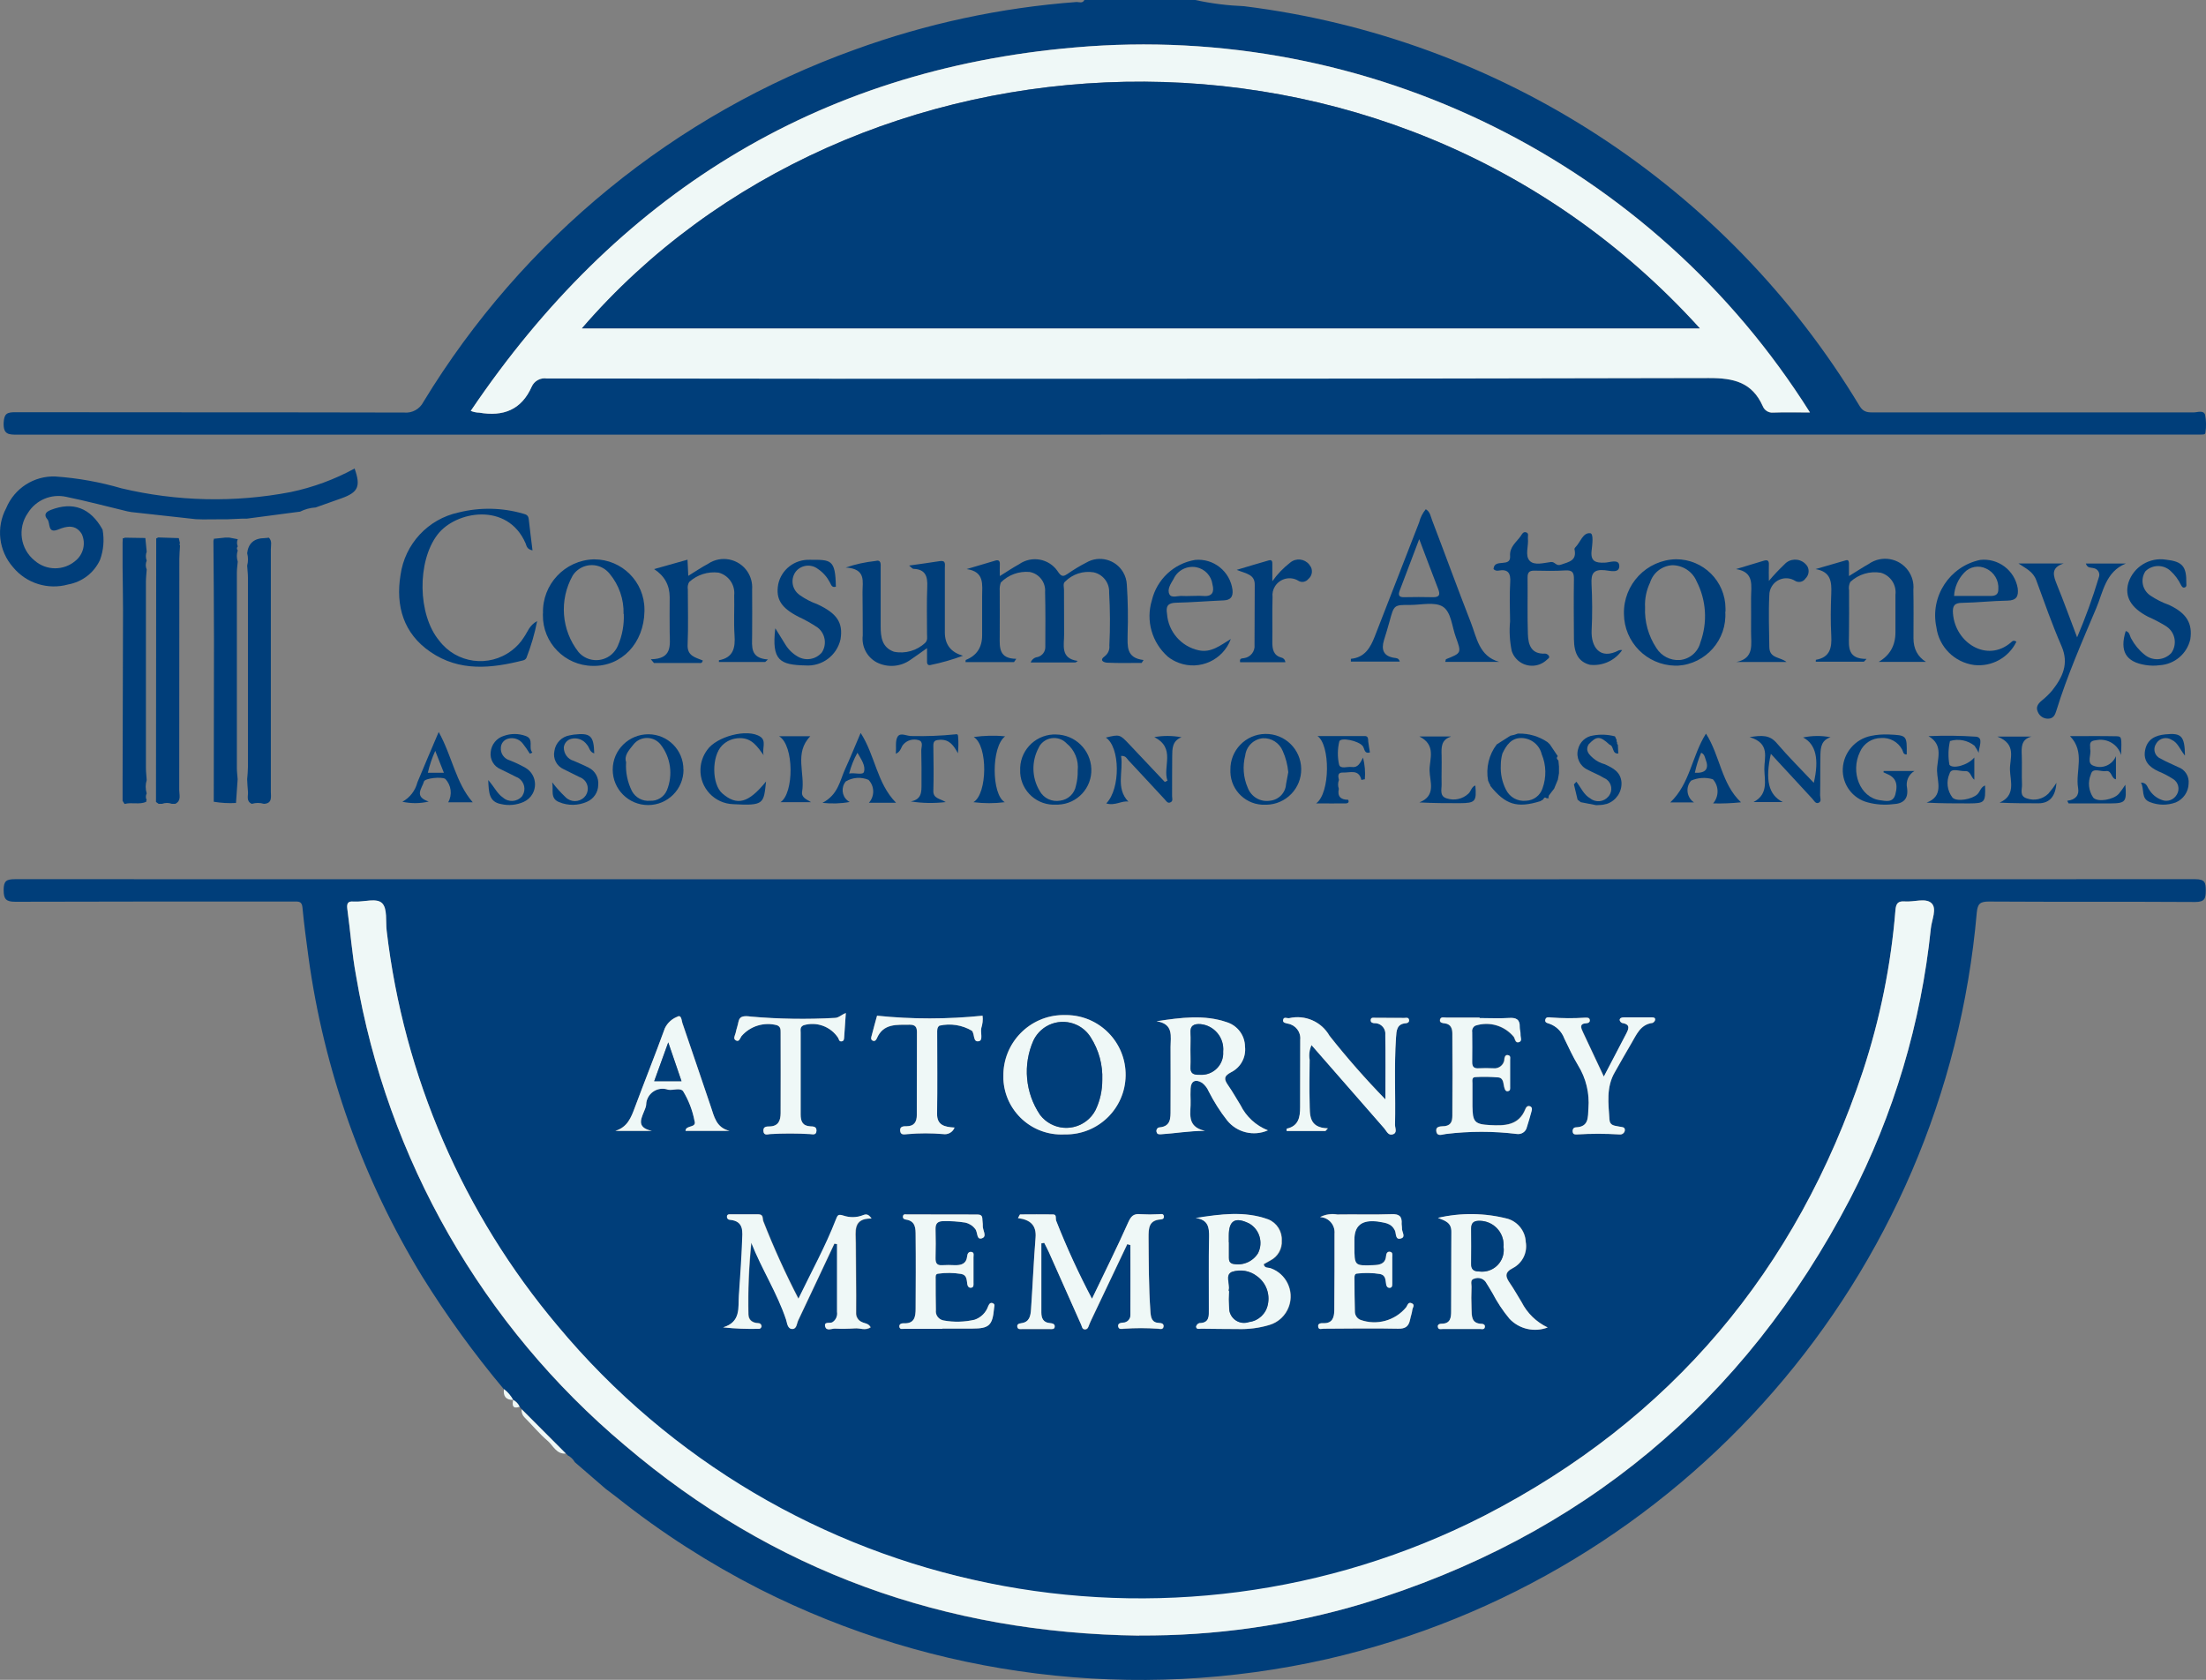
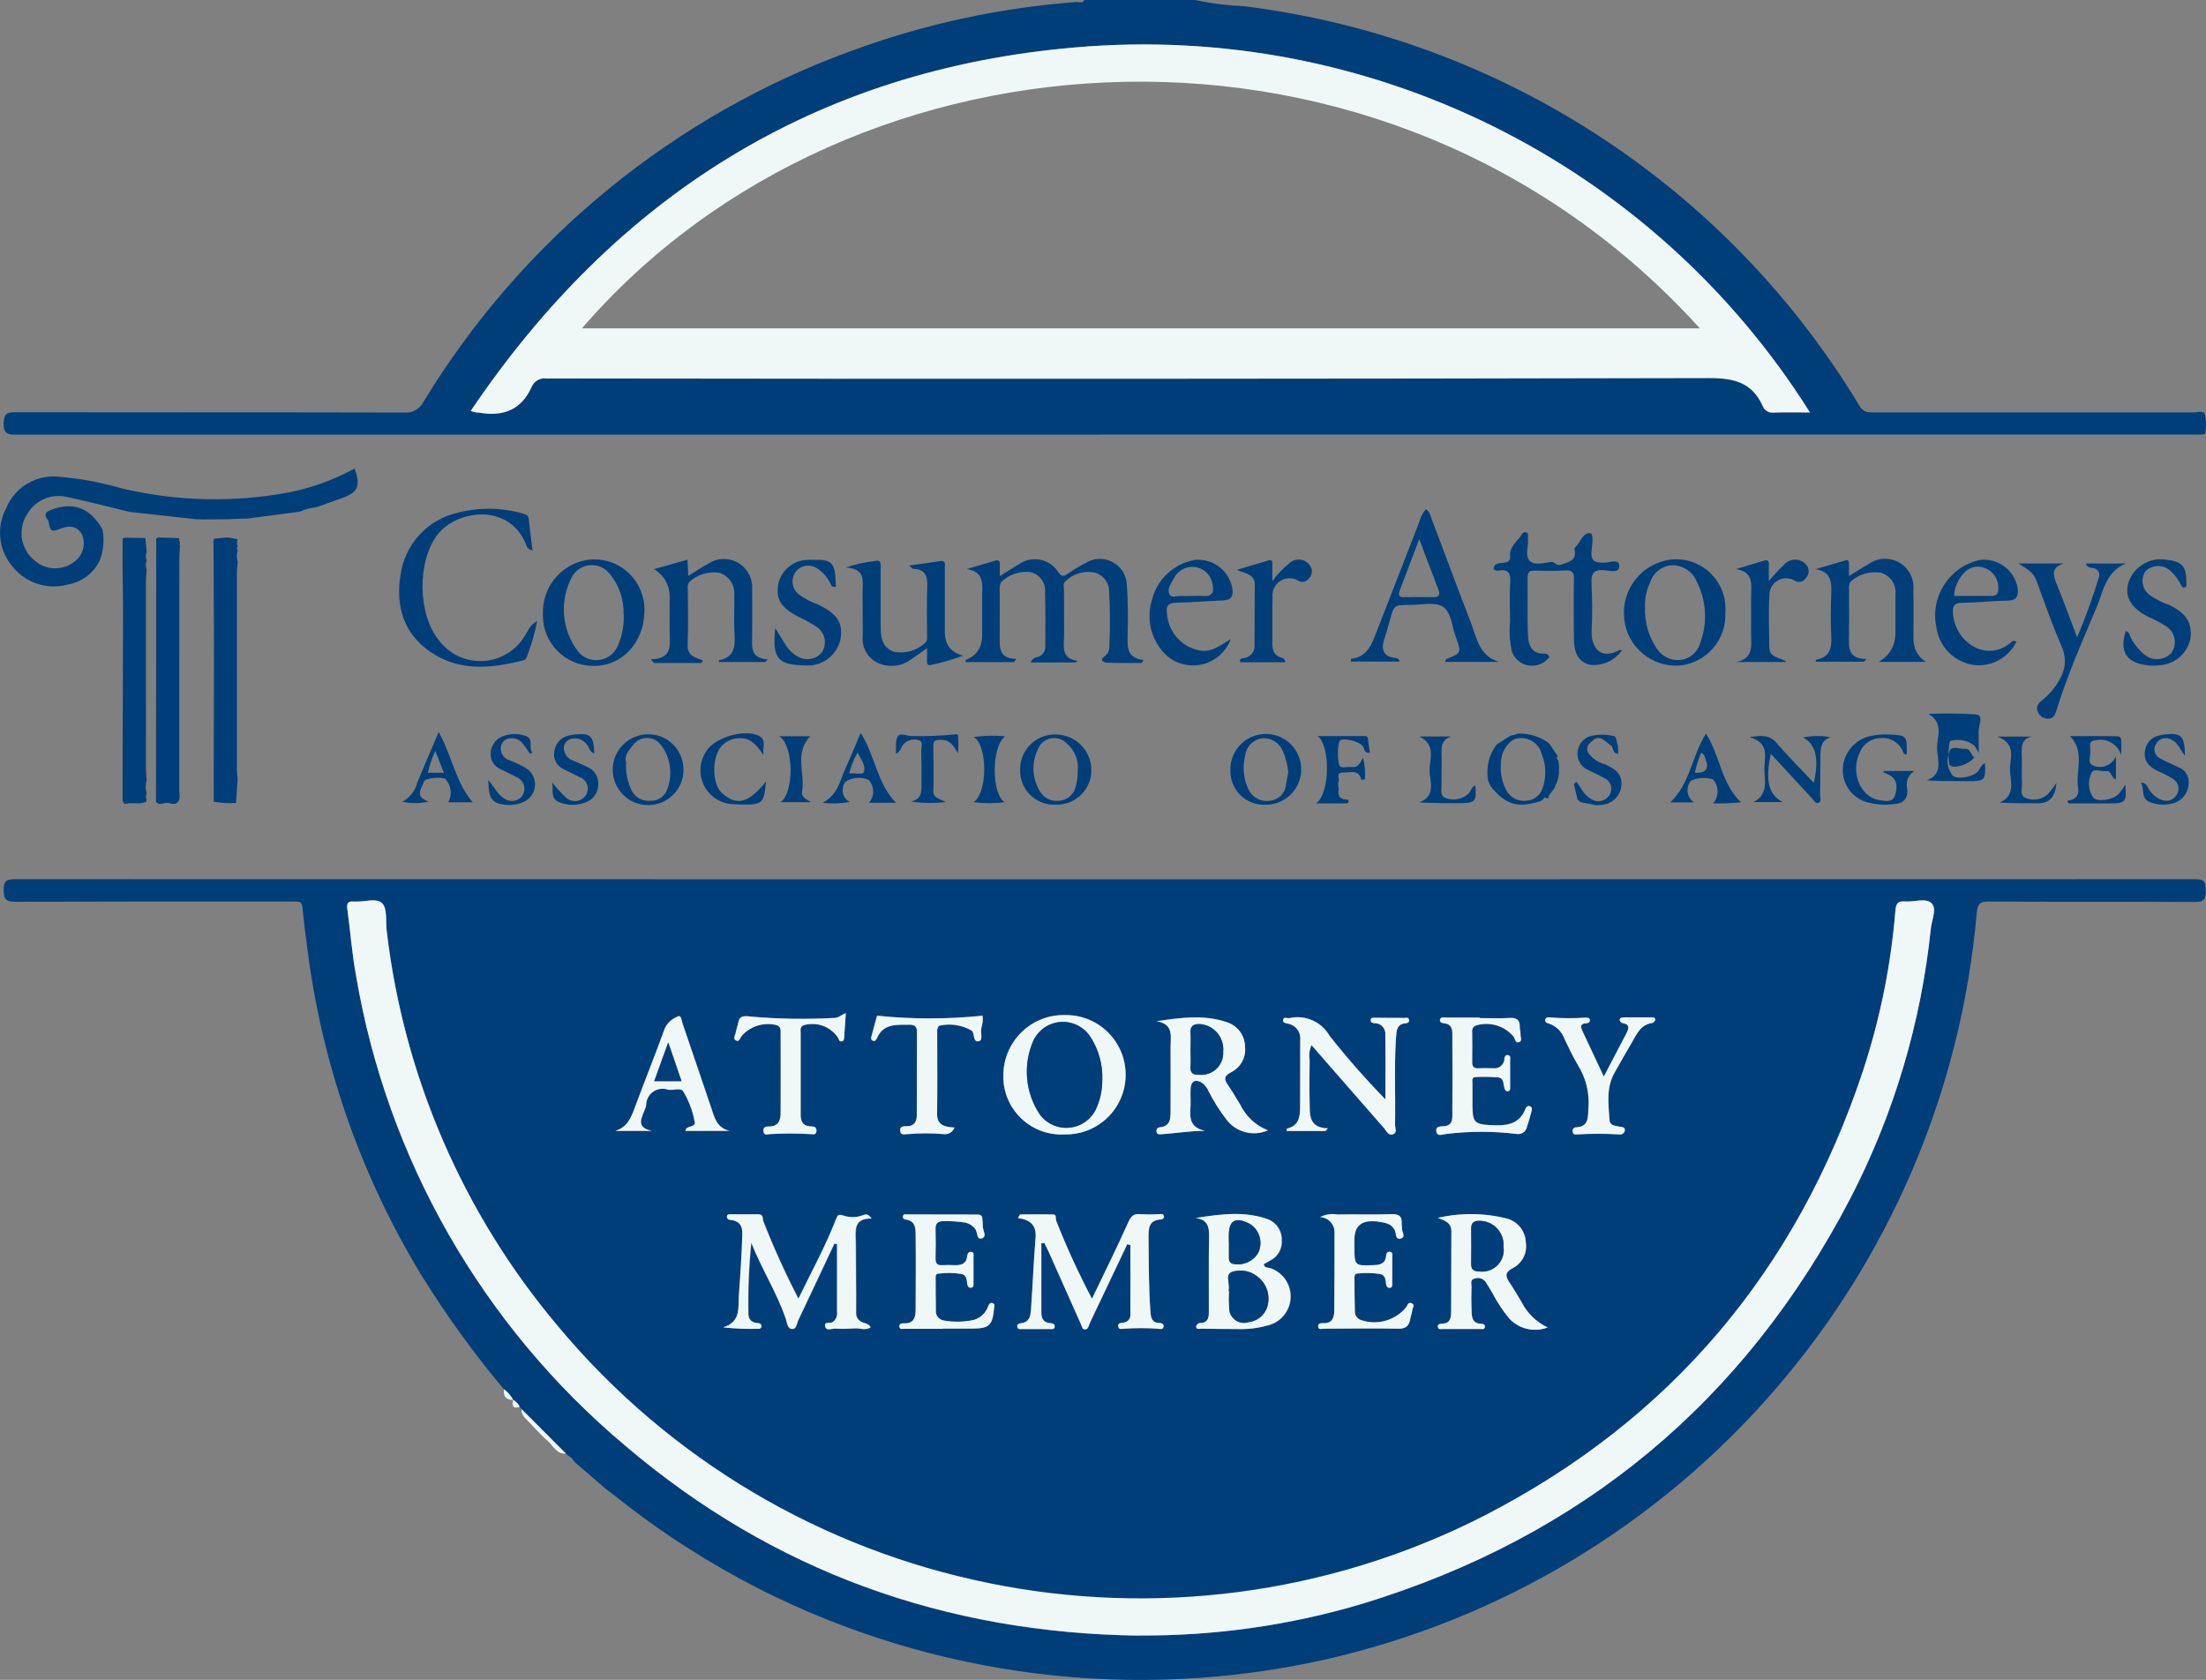
<svg xmlns="http://www.w3.org/2000/svg" id="Layer_1" data-name="Layer 1" width="199.39" height="151.84" viewBox="0 0 199.39 151.84">
  <rect x="0" y="0" width="199.39" height="151.84" fill="#808080" stroke="none" />
  <defs>
    <clipPath id="clippath">
      <rect y="0" width="199.39" height="151.84" fill="none" />
    </clipPath>
  </defs>
  <g clip-path="url(#clippath)">
    <g id="Group_443" data-name="Group 443">
      <path id="Path_3660" data-name="Path 3660" d="M108.04,0c1.45.32,2.92.5,4.4.56,23.11,2.87,43.62,16.19,55.64,36.14.36.6.8.58,1.33.58,9.61,0,19.23,0,28.84,0,.36,0,.92-.24,1.06.22.1.52.11,1.06.03,1.59-.01.22-.24.18-.4.19-.23.01-.47,0-.7,0-65.56,0-131.12,0-196.68.01-.79,0-1.27-.02-1.23-1.07.04-.84.31-.96,1.05-.96,11.72.02,23.43,0,35.15.03.72.07,1.41-.31,1.74-.96,8.97-14.76,22.73-26,38.98-31.84,6.45-2.35,13.2-3.8,20.06-4.31C97.55.18,97.85.33,98.01,0h10.02ZM163.6,37.28C149.39,14.69,123.74,1.96,97.15,4.29c-23.45,2.01-41.49,13.45-54.6,32.85.24.1.5.15.77.16,2.15.37,3.8-.25,4.74-2.35.24-.52.8-.82,1.37-.74,35.01.02,70.02,0,105.02-.04,2.27,0,3.91.4,4.88,2.55.15.39.54.63.95.58,1.06-.05,2.13-.01,3.32-.01" fill="#003e7a" />
      <path id="Path_3661" data-name="Path 3661" d="M51.3,131.52l-.15-.13-4-4.01-.17-.21c-.12-.27-.33-.49-.6-.63h0c-.21-.37-.49-.71-.84-.97-2.7-3.22-5.16-6.62-7.38-10.19-5.38-8.81-8.88-18.64-10.28-28.88-.2-1.48-.4-2.96-.54-4.45-.04-.46-.22-.57-.61-.56-.23,0-.47,0-.7,0-8.21,0-16.42-.01-24.64.02-.84,0-1.06-.23-1.06-1.06s.25-.98,1.02-.98c65.69.02,131.39.01,197.08,0,.87,0,.94.32.94,1.03,0,.72-.1,1.03-.96,1.03-6.21-.04-12.42,0-18.63-.04-.8,0-1.03.18-1.11,1.01-2.87,32.84-26.58,60.08-58.7,67.46-17.33,3.93-35.48,1.69-51.33-6.33-4.55-2.32-8.85-5.08-12.85-8.26-.34-.27-.69-.52-1.03-.78l-2.8-2.42h0c-.16-.27-.39-.5-.68-.64M102.96,147.83c6.85.05,13.66-.92,20.22-2.88,19.79-6.03,34.47-18.22,44.04-36.58,3.95-7.62,6.42-15.91,7.3-24.45.08-.78.59-1.8.05-2.29s-1.59-.08-2.41-.15c-.61-.05-.79.2-.84.79-.4,4.95-1.38,9.83-2.94,14.55-5.99,18-17.35,31.5-34.21,40.18-14.4,7.52-31.04,9.54-46.82,5.66-14.51-3.28-27.51-11.3-36.94-22.8-8.54-10.13-13.92-22.56-15.46-35.72-.11-.85.07-1.98-.4-2.48-.5-.52-1.64-.11-2.5-.16-.03,0-.07,0-.1,0-.5-.05-.62.17-.56.65.27,2.01.42,4.05.79,6.04,2.81,16.6,11.43,31.67,24.33,42.49,13.36,11.38,28.93,16.95,46.45,17.17M101.89,112.47l.31.09c0,2.09,0,4.18,0,6.27.03.38-.25.71-.63.74-.01,0-.02,0-.03,0-.23.02-.52.05-.44.38.06.26.33.18.5.17,1.03-.08,2.06-.08,3.09,0,.17.01.44.1.49-.17s-.17-.34-.38-.35c-.68-.02-.77-.48-.81-1.02-.16-2.23-.15-4.46-.17-6.7,0-.83,0-1.57,1.1-1.64.17-.01.33-.11.28-.32s-.27-.14-.42-.15c-.57.03-1.13.03-1.7,0-.65-.07-.87.19-1.12.77-1,2.24-2.09,4.44-3.26,6.87-1.21-2.29-2.3-4.65-3.24-7.06-.07-.2.07-.55-.27-.56-1-.03-2,0-3,0l-.18.33c1.14.14,1.68.67,1.59,1.77-.18,2.16-.26,4.32-.41,6.48-.04.56-.12,1.16-.89,1.25-.2.02-.42.09-.34.37.06.21.26.16.42.16.83,0,1.66,0,2.5,0,.19,0,.45.05.46-.23.01-.25-.21-.3-.43-.31-.6-.05-.78-.44-.78-.96,0-2.08,0-4.17,0-6.25l.26-.04c.14.28.3.56.42.84.97,2.19,1.95,4.37,2.92,6.56.07.17.07.43.35.42.25,0,.3-.22.37-.41.06-.15.13-.31.2-.46,1.08-2.27,2.16-4.54,3.24-6.82M75.42,112.42l.27.04v6.13c.06.37-.11.74-.43.94-.23.12-.75-.1-.64.38.1.43.56.18.87.19.6.03,1.2.02,1.8-.02.46-.04.96.24,1.43-.1-.19-.37-.53-.34-.78-.47-.34-.14-.55-.49-.53-.86.02-2.1-.02-4.2-.03-6.3,0-1.03-.29-2.23,1.42-2.2-.26-.4-.49-.42-.77-.3-.56.22-1.18.23-1.75.04-.5-.15-.54-.06-.71.39-.92,2.37-2.14,4.6-3.37,7.12-1.19-2.28-2.25-4.62-3.18-7.01-.08-.26.03-.63-.45-.62-.83.02-1.67,0-2.5,0-.12,0-.29-.03-.32.15-.04.14.03.29.17.33.03,0,.05.01.08.01,1.31.12,1.13,1.11,1.1,1.95-.06,1.63-.18,3.26-.29,4.89-.08,1.11.19,2.4-1.43,2.88,1.09.12,2.19.16,3.29.13.06,0,.17-.12.18-.2.02-.16-.09-.3-.25-.32-.02,0-.04,0-.05,0-.5-.02-.86-.27-.88-.77-.05-2.17.04-4.34.26-6.5.94,2.39,2.34,4.55,3.15,6.97.1.3.12.84.57.83.38,0,.38-.5.52-.78,1.1-2.31,2.18-4.62,3.27-6.94M129.99,110.08c.64.26,1.21.41,1.2,1.26-.03,2.4,0,4.8-.02,7.2,0,.55-.07,1.09-.84,1.1-.17,0-.44.05-.35.35.06.2.27.14.43.14h3.39c.15,0,.36.07.42-.15s-.12-.31-.28-.32c-.95-.02-.9-.72-.92-1.35-.02-.66-.02-1.33,0-2,.01-.26-.16-.65.28-.74.36-.13.76-.02.99.29.22.33.42.68.62,1.02.43.83.94,1.61,1.54,2.32.88.94,2.25,1.25,3.45.79-1.02-.49-1.85-1.29-2.36-2.3-.35-.56-.68-1.15-1.05-1.7-.39-.57-.51-.96.27-1.37.86-.45,1.33-1.4,1.16-2.36-.04-.97-.69-1.8-1.61-2.09-2.07-.54-4.23-.56-6.32-.09M104.55,92.31c1.57.25,1.25,1.38,1.26,2.33.02,1.9.01,3.8,0,5.71,0,.71.03,1.45-.97,1.55-.18,0-.31.15-.31.32,0,.04,0,.07.02.1.05.23.23.21.39.2,1.29-.08,2.57-.32,3.98-.31-1.75-.39-1.25-1.68-1.3-2.72-.02-.37-.01-.73,0-1.1.03-.68.45-.89,1.04-.52.26.21.47.48.6.79.47.92,1.02,1.8,1.66,2.61.89,1.1,2.4,1.47,3.69.9-1.08-.42-1.97-1.24-2.48-2.28-.37-.59-.71-1.21-1.11-1.78-.36-.52-.45-.83.26-1.19.87-.43,1.37-1.36,1.25-2.32-.02-1.01-.67-1.89-1.63-2.2-2.06-.71-4.16-.42-6.37-.09M108.09,110.1c1.14.16,1.24.85,1.22,1.75-.05,2.16,0,4.33-.02,6.49,0,.59.07,1.26-.86,1.26-.15.05-.26.18-.3.33.03.27.29.18.47.18,1.1.01,2.19.03,3.29.03.97.03,1.93-.09,2.86-.37,1.43-.43,2.24-1.93,1.81-3.36-.25-.82-.87-1.47-1.67-1.76-.22-.09-.57.02-.64-.37.2-.11.4-.22.6-.34.67-.34,1.08-1.05,1.03-1.8.04-.83-.44-1.6-1.21-1.91-2.15-.78-4.35-.46-6.57-.12M96.19,102.54c2.98.09,5.46-2.25,5.55-5.23.09-2.98-2.25-5.46-5.23-5.55-.03,0-.06,0-.09,0-3.01-.16-5.57,2.15-5.73,5.16,0,.12,0,.24,0,.36-.01,2.9,2.32,5.25,5.22,5.27.09,0,.18,0,.28,0M125.22,99.36c-1.78-1.83-3.46-3.74-5.04-5.74-.73-1.27-2.21-1.92-3.64-1.59-.2.04-.52-.18-.56.19-.03.24.25.26.44.31.69.12,1.18.75,1.11,1.45,0,2.04-.02,4.07-.01,6.1,0,.91-.14,1.71-1.21,1.94-.02,0,0,.12-.01.21h3.51l.22-.24c-1.76-.04-1.62-1.24-1.65-2.29-.04-1.3-.01-2.6,0-3.9-.08-.45-.03-.92.17-1.33,2.23,2.56,4.4,5.04,6.57,7.52.21.24.35.66.75.55.46-.13.21-.56.22-.86.06-2.63-.09-5.27.09-7.9.04-.61.06-1.24.91-1.29.16,0,.33-.13.26-.34s-.26-.14-.42-.14c-.87,0-1.73-.01-2.6-.02-.19,0-.44-.07-.44.23,0,.21.19.26.36.26.53,0,.96.42.97.94,0,.04,0,.08,0,.12.04,1.85.01,3.7.01,5.81M133.71,92.02v-.04h-3c-.22,0-.52-.11-.58.21-.04.26.24.29.43.31.57.07.69.49.69.94.01,2.47.02,4.94,0,7.4,0,.42-.06.86-.67.95-.3.04-.89-.06-.77.52.1.46.58.21.86.19,2.13-.26,4.28-.27,6.41,0,.41.06.81-.2.9-.61.15-.47.29-.95.42-1.43.05-.19.09-.42-.19-.48-.19-.04-.29.09-.36.26-.59,1.5-1.89,1.51-3.18,1.45-1.41-.07-1.59-.29-1.61-1.69,0-.7,0-1.4,0-2.1,0-.22-.08-.54.26-.55.7-.04,1.4-.03,2.09.03.51.06.43.6.55.96.05.16.12.33.33.28s.18-.25.18-.41c0-.8,0-1.6,0-2.4,0-.15.07-.35-.14-.43-.29-.1-.35.16-.38.33-.02.49-.43.87-.92.86-.03,0-.07,0-.1,0-.43-.02-.87-.02-1.3,0-.42.02-.6-.14-.59-.57.02-.9,0-1.8,0-2.7-.04-.24.07-.47.28-.58,1.27-.42,2.66,0,3.5,1.03.1.21.13.53.41.47.37-.08.18-.44.18-.68s-.08-.46-.07-.69c.02-.69-.3-.88-.96-.83-.9.06-1.8.01-2.7.01M119.33,110.01c.76.04,1.34.69,1.3,1.45,0,.02,0,.04,0,.06,0,2.3,0,4.6-.02,6.9,0,.63-.15,1.21-1,1.18-.23,0-.53.02-.45.36.06.26.32.14.51.14,2.23,0,4.47-.04,6.7,0,.68.01.97-.23,1.09-.83.06-.29.17-.58.2-.88.02-.2.28-.46-.06-.6-.32-.13-.37.18-.49.36-1,1.22-2.66,1.68-4.15,1.14-.29-.12-.48-.39-.49-.7-.03-1.03-.03-2.07-.04-3.1,0-.16.01-.37.22-.38.7-.09,1.4-.07,2.09.04.53.1.48.57.55.95.03.18.14.32.33.3.22-.02.22-.21.22-.38v-2.4c0-.18.08-.44-.21-.48-.25-.03-.34.17-.35.38-.06.71-.56.81-1.14.83-1.72.06-1.72.06-1.72-1.72v-.6q0-1.74,1.76-1.65c.1,0,.2,0,.3.02.61.11,1.26.1,1.6.82.12.26,0,.92.58.7.4-.15.03-.59.05-.9,0-.13-.04-.27-.03-.4.05-.66-.2-.9-.91-.88-1.63.06-3.27,0-4.9.03-.53-.1-1.07-.02-1.55.23M85.18,120.11v-.02h2.7c1.53,0,1.83-.29,1.97-1.84.01-.16.11-.34-.09-.44-.25-.12-.35.06-.44.25-.19.58-.65,1.04-1.23,1.23-.91.21-1.86.23-2.78.07-.45-.07-.77-.48-.72-.94-.02-.93-.02-1.87-.02-2.8,0-.19-.04-.46.21-.49.69-.1,1.4-.09,2.09.02.53.1.5.55.56.93.03.19.14.33.32.32.29-.02.24-.27.24-.46,0-.77,0-1.53,0-2.3,0-.18.09-.44-.2-.48-.24-.03-.35.16-.37.38-.07.71-.55.83-1.14.82-.37-.02-.73-.02-1.1,0-.5.04-.63-.19-.62-.65.03-.87.03-1.73,0-2.6-.01-.52.21-.73.7-.73.67-.02,1.33.02,1.99.13.36.08.67.28.89.57.25.28.09,1.02.61.85s.04-.76.08-1.15c.02-.2-.04-.4-.04-.6,0-.31-.17-.4-.44-.4-2.13,0-4.27,0-6.4-.01-.12,0-.28-.05-.33.14-.06.22.11.31.27.33.89.13.86.84.87,1.45.02,2.2,0,4.4,0,6.6,0,.71-.09,1.37-1.06,1.32-.2,0-.45.06-.41.32.04.27.3.18.49.18h3.4M79.27,91.8c-.13.47-.31,1.14-.49,1.81-.04.15-.1.35.07.45s.32-.01.39-.18c.59-1.39,1.82-1.23,2.98-1.25.46,0,.65.17.65.65-.01,2.5,0,5-.01,7.5,0,.6-.22,1.03-.93,1.03-.23,0-.6-.01-.58.38.03.47.42.34.69.33,1.06-.1,2.14-.11,3.2-.01.44.08.87-.17,1.03-.59-.9-.05-1.6-.21-1.58-1.27.04-2.43.01-4.87.01-7.3,0-.23-.02-.48.2-.64,1-.23,2.05-.07,2.94.46.26.31.08,1.08.64.94.38-.1.11-.78.21-1.19.12-.36.16-.74.11-1.11-3.17.33-6.36.33-9.53,0M55.63,102.22h3.29c-1.55-.32-.89-1.23-.6-2.03.04-.09.06-.19.08-.29,0-.82.66-1.49,1.47-1.49.18,0,.35.03.52.09.45.08,1.07-.21,1.35.12.5.82.85,1.72,1.03,2.67.24.7-.79.36-.81.92h3.98c-1.22-.29-1.39-1.31-1.7-2.21-.86-2.52-1.7-5.04-2.56-7.56-.08-.23-.08-.78-.46-.55-.49.19-.9.57-1.12,1.04-.87,2.41-1.82,4.79-2.72,7.18-.33.89-.66,1.75-1.74,2.09M144.97,97.29c-.7-1.48-1.29-2.73-1.88-4-.18-.38-.35-.78.34-.81.18,0,.32-.13.27-.33s-.24-.18-.41-.17c-1.03.07-2.06.07-3.09-.01-.19-.02-.44-.07-.5.19s.15.31.35.37c.64.22,1.14.71,1.37,1.35.39.81.77,1.63,1.23,2.4.72,1.17,1.05,2.54.94,3.91-.06.81.05,1.66-1.13,1.71-.23.01-.33.2-.29.44s.23.21.38.21c1.27-.08,2.54-.08,3.82,0,.23.04.45-.11.5-.34,0,0,0-.02,0-.03.03-.33-.31-.29-.51-.34-.38-.09-.84-.06-.88-.62-.1-1.46-.32-2.93.48-4.29.5-.86.98-1.74,1.49-2.6.47-.79.81-1.72,1.92-1.86.12-.05.21-.15.24-.28.02-.24-.19-.22-.35-.22h-2.49c-.18,0-.36.05-.37.24.03.12.12.23.24.27.79.12.55.57.33,1.01-.62,1.21-1.26,2.41-1.99,3.81M76.44,91.57c-.42.16-.65.44-1,.44-2.53.14-5.06.11-7.58-.12-1.21-.18-1.04.33-1.23.91-.06.19-.1.39-.15.58-.06.24-.27.54.06.68.28.12.34-.21.47-.4.79-.92,2.04-1.3,3.21-.99.33.13.33.38.33.65,0,2.43,0,4.87,0,7.3,0,.64-.18,1.18-1,1.2-.22,0-.58-.02-.56.4.03.45.38.31.6.29,1.2-.07,2.41-.07,3.61,0,.23,0,.57.14.59-.3.02-.41-.32-.39-.56-.4-.71-.04-.87-.48-.87-1.08,0-2.47,0-4.94,0-7.4,0-.24-.08-.52.28-.66,1.18-.35,2.45.12,3.12,1.15.07.14.08.34.3.31s.22-.2.24-.37c.05-.69.1-1.39.15-2.19" fill="#003e7a" />
      <path id="Path_3662" data-name="Path 3662" d="M11.89,46.29l-.38-.07c-1.84-.44-3.67-.93-5.52-1.31-1.35-.3-2.74.28-3.47,1.46-.96,1.38-.69,3.26.62,4.31,1.05.91,2.61.92,3.67.02.73-.58.97-1.59.58-2.43-.54-.88-1.35-.73-2.12-.41-1,.41-.7-.57-.98-.91-.33-.38-.21-.66.31-.86,1.99-.77,3.58-.19,4.67,1.78.17.92.09,1.87-.23,2.74-.54,1.17-1.61,1.99-2.88,2.22-1.82.51-3.78-.1-4.98-1.56-1.3-1.48-1.55-3.6-.62-5.34.74-1.79,2.51-2.93,4.44-2.86,2.03.14,4.03.5,5.98,1.07,5.01,1.19,10.22,1.31,15.28.34,2.02-.42,3.98-1.14,5.79-2.13.57,1.61.33,2.15-1.18,2.69-.78.28-1.56.55-2.34.83-.49.03-.97.16-1.41.38l-.4.05-4.4.58h-.4s-1.39.06-1.39.06h-.63s-1.57.01-1.57.01l-.63-.02-5.8-.64" fill="#003e7a" />
      <path id="Path_3663" data-name="Path 3663" d="M91.68,59.85h-4.41c.01-.09,0-.19.03-.2q1.47-.59,1.47-2.22c0-1.17,0-2.33,0-3.5,0-1.07.25-2.26-1.4-2.49.87-.26,1.73-.52,2.6-.77.32-.09.42.06.4.36s0,.6,0,1.04c.64-.4,1.18-.76,1.74-1.07,1.13-.79,2.68-.52,3.47.61.04.05.07.11.11.16.29.39.48.32.79.11.55-.38,1.12-.73,1.71-1.03,1.16-.68,2.66-.28,3.33.88.2.34.31.72.33,1.12.1,1.5.12,3,.07,4.49,0,1.05-.16,2.13,1.44,2.32l-.17.26c-1.04,0-2.08.03-3.11-.02-.29-.01-.77-.2-.22-.59.3-.23.45-.59.41-.96.08-1.6.07-3.2-.02-4.8.04-.87-.56-1.64-1.41-1.82-.94-.15-1.89.16-2.56.83-.23.18-.11.5-.11.76,0,1.33,0,2.67.01,4,.01.99-.37,2.2,1.23,2.42-.07.05-.15.14-.23.14-1.32,0-2.65,0-4.02,0,.1-.27.34-.46.62-.49.44-.11.73-.52.7-.97.01-1.63.02-3.27-.02-4.9.07-.88-.53-1.66-1.39-1.82-.97-.09-1.93.26-2.61.95-.09.25-.12.51-.1.77,0,1.37.01,2.73,0,4.1-.01,1.01-.08,2.02,1.5,2.03l-.2.28" fill="#003e7a" />
      <path id="Path_3664" data-name="Path 3664" d="M16.16,48.64l.11.48s-.05.04-.05.06c.01.05.03.1.05.15-.02.4-.06.8-.06,1.19,0,6.97,0,13.93-.01,20.9,0,.43.21.96-.36,1.24h-.3c-.29-.11-.61-.11-.9,0h-.3s-.24-.17-.24-.17c0-7.94.02-15.88.02-23.82l.18-.09,1.84.06" fill="#003e7a" />
      <path id="Path_3665" data-name="Path 3665" d="M20.3,48.59h.41l.78.15c-.09.21-.09.44,0,.65-.1.1-.1.26,0,.36-.11.33-.11.69,0,1.02-.03.33-.08.66-.08.99,0,5.89,0,11.79,0,17.68,0,.33.05.66.07.99l-.15,2.15c-.67.04-1.34,0-2.01-.11h0c0-4.86.02-9.73.02-14.6,0-3-.03-6-.05-9,.04-.05.05-.11.03-.17l.98-.1" fill="#003e7a" />
-       <path id="Path_3666" data-name="Path 3666" d="M22.76,72.66c-.55-.25-.3-.74-.35-1.14-.04-.36-.05-.72-.07-1.09.03-.36.07-.73.07-1.09,0-5.71,0-11.41,0-17.12,0-.36-.05-.73-.07-1.09.1-.37.1-.76,0-1.13q.16-1.34,1.57-1.36c.13,0,.26-.03.39-.04.31.3.18.69.18,1.04,0,7.31,0,14.61,0,21.92,0,.48.15,1.05-.62,1.1-.36-.11-.74-.11-1.1,0" fill="#003e7a" />
      <path id="Path_3667" data-name="Path 3667" d="M11.08,51.07v-2.01l.02-.42c.06.03.13.01.17-.04l1.84.03.03.02c.04.41.08.81.12,1.22-.1.26-.1.54,0,.8-.11.26-.11.55,0,.81-.02.36-.07.72-.07,1.09,0,5.62,0,11.23,0,16.85,0,.36.05.72.07,1.09-.12.39-.12.81,0,1.21-.1.19-.1.41,0,.6-.05.04-.06.12-.03.17v-.02c-.63.29-1.32.02-1.97.2l-.18-.28v.03s0-.04,0-.04v-1.87c.02-5.12.03-10.23.04-15.35,0-1.29-.03-2.59-.04-3.88v-.2" fill="#003e7a" />
      <path id="Path_3668" data-name="Path 3668" d="M135,51.41c.06-.96,1.57-.07,1.49-1.15-.06-.83.56-1.24.95-1.79.12-.18.24-.46.53-.34.23.09.11.35.13.53.08.69-.29,1.55.16,2.03.42.45,1.28.19,1.92.11.38-.04.45.4.91.24.74-.26,1.45-.36,1.22-1.4-.01-.05.04-.13.08-.17.46-.45.67-1.35,1.35-1.27.31.03.18,1.02.12,1.55-.12.99.34,1.14,1.18,1.11.45-.01,1.3-.38,1.32.29.02.71-.86.43-1.32.39-1-.09-1.24.29-1.19,1.23.07,1.4.08,2.8.01,4.2-.07,1.49.74,2.73,2.47,1.81.1-.03.2-.03.29-.02-.65.95-1.77,1.46-2.92,1.33-.98-.26-1.43-.97-1.44-2.33-.01-1.8-.03-3.6,0-5.4.01-.6-.13-.84-.78-.8-.93.06-1.86.04-2.79.02-.49-.01-.63.19-.62.65.02,1.7-.03,3.4.03,5.1.03.95.3,1.82,1.56,1.75.13.01.24.08.32.18.14.2-.08.29-.18.39-.77.73-2,.7-2.73-.08-.2-.21-.34-.45-.43-.72-.18-.88-.24-1.79-.15-2.68-.02-1.17-.06-2.34.01-3.5.06-.86-.18-1.26-1.08-1.09-.17.03-.34-.03-.45-.17" fill="#003e7a" />
      <path id="Path_3669" data-name="Path 3669" d="M122.11,59.55c1.24-.12,1.75-1,2.14-2,1.34-3.44,2.68-6.89,4.02-10.33.11-.44.31-.84.6-1.19.39.22.44.65.57.99,1.18,3.08,2.3,6.17,3.5,9.24.54,1.37.73,3.05,2.57,3.57h-4.88c.04-.14.04-.24.08-.25,1.38-.55,1.4-.55.88-1.98-.36-.96-.41-2.28-1.19-2.77-.73-.45-1.93-.15-2.93-.15-1.48-.01-1.47,0-1.87,1.47-.15.58-.34,1.15-.51,1.72-.26.86-.04,1.44.92,1.59.18.03.41,0,.51.34h-4.42v-.25M128.27,48.75l-1.75,4.61c-.15.39-.12.64.4.62.87-.02,1.73-.02,2.6,0,.61.01.66-.25.47-.74-.55-1.42-1.08-2.84-1.71-4.5" fill="#003e7a" />
      <path id="Path_3670" data-name="Path 3670" d="M48.13,49.75c-.53-.11-.53-.42-.63-.65-1.63-3.75-6.33-2.92-7.96-.77-1.85,2.42-1.8,7.23.16,9.58,1.56,2.06,4.49,2.46,6.55.89.44-.33.82-.74,1.11-1.21.33-.46.48-1.07,1.19-1.45-.22,1.14-.55,2.25-.97,3.33-.06.11-.16.19-.29.22-2.88.73-5.75,1.04-8.38-.76-2.45-1.67-3.16-4.17-2.71-6.95.39-2.81,2.49-5.07,5.26-5.66,1.92-.48,3.93-.44,5.83.11.3.08.46.16.5.49.1.92.22,1.83.34,2.82" fill="#003e7a" />
      <path id="Path_3671" data-name="Path 3671" d="M58.84,59.59c1.94-.03,1.71-1.27,1.69-2.4-.02-1.07,0-2.13,0-3.2q0-1.64-1.41-2.55l3.02-.85c.02.5.04.93.07,1.46.62-.38,1.19-.77,1.79-1.09,1.18-.79,2.77-.47,3.56.71.31.47.46,1.03.42,1.6.02,1.4,0,2.8,0,4.2,0,.95-.21,2.03,1.43,2.14l-.25.23h-4.18c0-.05,0-.1,0-.16,1.31-.24,1.49-1.13,1.41-2.27-.08-1.19,0-2.4-.03-3.6.1-.94-.5-1.81-1.41-2.05-.97-.12-1.94.19-2.66.85-.12.2-.16.44-.12.67,0,1.67.05,3.34-.02,5-.05,1.03.73,1.15,1.37,1.42-.06.28-.21.23-.33.23-1.36,0-2.72,0-4.08,0l-.27-.32" fill="#003e7a" />
      <path id="Path_3672" data-name="Path 3672" d="M174.09,59.83h-4.29q1.52-.88,1.52-2.67c0-1.13,0-2.27,0-3.4.11-.9-.45-1.74-1.32-1.99-1-.17-2.02.14-2.76.83-.12.24-.16.51-.11.77,0,1.37.01,2.73-.01,4.1-.02,1.04-.12,2.1,1.59,2.09l-.24.25h-4.35s0-.16.01-.17c1.28-.22,1.45-1.09,1.39-2.19-.07-1.26-.05-2.54,0-3.8.04-1.06-.03-1.97-1.42-2.21.92-.27,1.84-.54,2.76-.8.23-.06.26.14.26.31,0,.32,0,.65,0,1.12.67-.41,1.21-.77,1.78-1.09,1.16-.82,2.76-.55,3.58.61.35.5.52,1.1.46,1.71.03,1.47.01,2.93.01,4.4q0,1.42,1.13,2.13" fill="#003e7a" />
      <path id="Path_3673" data-name="Path 3673" d="M83.8,58.58c-.61.43-1.06.76-1.52,1.07-.89.63-2.06.72-3.04.22-.88-.47-1.38-1.43-1.26-2.43-.01-1.3,0-2.6-.02-3.9-.01-.96.36-2.13-1.52-2.24.87-.3,1.76-.49,2.67-.59.55-.15.49.27.49.6,0,1.77,0,3.54,0,5.31,0,.96.11,1.9,1.2,2.29,1.02.21,2.09-.1,2.84-.82.22-.24.15-.5.15-.75,0-1.43-.04-2.87.02-4.3.04-.93-.15-1.58-1.24-1.62-.1,0-.2-.14-.4-.3,1.01-.14,1.89-.26,2.77-.4.58-.09.46.31.46.62,0,1.93,0,3.87,0,5.81q0,1.67,1.64,2.12c-.94.35-1.91.63-2.89.83-.25.08-.37-.05-.36-.31v-1.21" fill="#003e7a" />
      <path id="Path_3674" data-name="Path 3674" d="M155.94,55.29c.17,2.53-1.75,4.72-4.28,4.88-.09,0-.18,0-.27,0-2.55-.06-4.59-2.13-4.61-4.68-.06-2.66,2.04-4.88,4.71-4.94,2.46,0,4.46,1.98,4.47,4.45,0,.1,0,.19,0,.29M148.69,54.89c-.06,1.3.3,2.59,1.02,3.68.45.73,1.27,1.15,2.12,1.09.89-.08,1.64-.72,1.86-1.59.66-1.81.54-3.81-.34-5.52-.37-.89-1.25-1.46-2.21-1.46-.93.06-1.72.68-2,1.57-.33.7-.49,1.46-.45,2.23" fill="#003e7a" />
      <path id="Path_3675" data-name="Path 3675" d="M49.08,55.45c-.09-2.62,1.97-4.81,4.58-4.89.02,0,.03,0,.05,0,2.51,0,4.54,2.03,4.54,4.54,0,.05,0,.1,0,.16-.05,2.88-2.06,4.99-4.68,4.93-2.51-.03-4.53-2.09-4.5-4.6,0-.05,0-.09,0-.14M56.36,55.5c.04-1.33-.41-2.62-1.26-3.64-.71-.89-2-1.04-2.89-.33-.18.14-.33.31-.45.5-1.23,2.2-1.03,4.92.53,6.91.76.88,2.09.98,2.98.22.25-.22.45-.49.58-.8.39-.9.57-1.88.53-2.87" fill="#003e7a" />
      <path id="Path_3676" data-name="Path 3676" d="M182.44,50.93h4.09c-1.21.39-.94,1.11-.6,1.95.61,1.49,1.15,3.01,1.81,4.73.75-1.76,1.41-3.57,1.96-5.41.13-.31-.01-.67-.32-.8-.04-.02-.09-.03-.14-.04-.23-.08-.56.03-.71-.42h3.61c-1.84.75-2.05,2.58-2.67,4.03-1.29,3.06-2.63,6.1-3.61,9.28-.11.36-.26.7-.72.71-.41.02-.79-.22-.95-.61-.21-.45.03-.75.36-1.03.34-.27.65-.57.93-.9.94-1.19,1.55-2.42.85-4.02-.85-1.95-1.55-3.96-2.28-5.95-.29-.8-.97-1.08-1.63-1.53" fill="#003e7a" />
      <path id="Path_3677" data-name="Path 3677" d="M182.25,58.01c-.7,1.44-2.23,2.28-3.82,2.1-1.78-.24-3.18-1.64-3.41-3.42-.59-2.77,1.19-5.5,3.96-6.08,0,0,0,0,0,0,1.63-.18,3.11.94,3.39,2.55.09.72-.09,1.12-.93,1.13-1.36.02-2.72.18-4.08.2-.73,0-.89.29-.84.96.2,2.66,3.08,4.47,5.23,2.63.11-.1.23-.26.5-.08M176.61,53.87c1.12,0,2.21-.01,3.31,0,.44,0,.71-.14.7-.61.06-.79-.38-1.53-1.09-1.86-.68-.34-1.5-.19-2.01.38-.54.57-.86,1.31-.9,2.09" fill="#003e7a" />
      <path id="Path_3678" data-name="Path 3678" d="M111.24,57.78c-.7,1.88-2.8,2.84-4.68,2.14-.36-.13-.7-.32-1-.56-1.44-1.27-2.01-3.26-1.45-5.09.45-1.9,1.99-3.34,3.91-3.66,1.67-.16,3.16,1.04,3.38,2.7.07.63-.17.94-.82.96-1.43.06-2.86.18-4.29.21-.74.02-.92.32-.81.99.11,1.62,1.28,2.97,2.86,3.31,1.11.24,1.9-.4,2.89-1.01M107.58,53.87c.4,0,.8-.03,1.19,0,.83.07.99-.39.82-1.04-.1-.78-.69-1.41-1.47-1.56-.85-.15-1.69.28-2.05,1.07-.25.42-.6.94-.37,1.38.19.37.78.11,1.18.15.23.01.47.01.7,0" fill="#003e7a" />
      <path id="Path_3679" data-name="Path 3679" d="M70.09,56.81c.38.62.64,1.03.89,1.44.28.46.67.84,1.13,1.1.72.42,1.63.26,2.17-.37.48-.73.32-1.71-.37-2.25-.55-.37-1.13-.7-1.74-.98-1.57-.81-2.07-1.6-1.83-2.94.28-1.33,1.49-2.26,2.85-2.21,1.9,0,2.32-.07,2.36,2.43-.39.13-.43-.22-.56-.42-.25-.47-.61-.88-1.06-1.18-.61-.47-1.49-.38-1.99.22-.5.65-.38,1.58.27,2.08.02.02.04.03.06.05.49.35,1.03.63,1.59.83,1.79.83,2.36,1.67,2.11,3.18-.33,1.47-1.68,2.47-3.18,2.36-2.31-.05-3.05-.46-2.72-3.33" fill="#003e7a" />
      <path id="Path_3680" data-name="Path 3680" d="M192.13,57.04c.37.08.36.44.5.68.3.56.71,1.06,1.2,1.45.72.61,1.79.54,2.43-.15.54-.77.36-1.83-.41-2.37-.04-.03-.08-.05-.12-.08-.51-.31-1.04-.59-1.59-.83-1.55-.81-2.13-1.82-1.76-3.08.47-1.43,1.91-2.31,3.4-2.07,1.48.16,1.86.61,1.83,2.14,0,.13.05.27-.1.35-.2.1-.29-.04-.38-.2-.23-.48-.55-.92-.95-1.28-.64-.59-1.63-.58-2.26.03-.49.73-.29,1.71.44,2.2.52.35,1.09.64,1.69.85,1.58.74,2.14,1.66,1.92,3.11-.3,1.31-1.43,2.26-2.77,2.34-.43.06-.86.05-1.29-.02-1.76-.28-2.34-1.25-1.78-3.06" fill="#003e7a" />
      <path id="Path_3681" data-name="Path 3681" d="M161.47,59.84h-4.53c1.66-.34,1.32-1.62,1.33-2.71.01-1.03,0-2.07,0-3.1,0-1.07.33-2.33-1.36-2.59.84-.25,1.68-.5,2.52-.76.37-.11.47.04.45.39-.02.43,0,.86,0,1.44.44-.53.92-1.03,1.41-1.5.48-.53,1.3-.57,1.84-.09.09.08.17.17.23.27.2.36.13.81-.17,1.1-.21.32-.64.41-.96.2-.72-.44-1.66-.2-2.09.52-.14.23-.22.5-.22.78-.08,1.56-.02,3.13,0,4.69.01,1.06.99.88,1.57,1.37" fill="#003e7a" />
      <path id="Path_3682" data-name="Path 3682" d="M116.19,59.86h-4.1c-.08-.38.17-.34.35-.37.59-.08,1.02-.62.95-1.21.02-1.8,0-3.6.02-5.41.02-.96-.78-1.01-1.63-1.36,1.12-.33,2.01-.61,2.91-.86.29-.08.32.13.31.35v1.54c.45-.64,1-1.21,1.62-1.69.52-.43,1.28-.35,1.71.17.06.08.11.16.16.24.18.37.08.82-.24,1.08-.22.27-.6.34-.89.16-.72-.45-1.67-.22-2.12.5-.18.29-.26.63-.22.97-.04,1.37,0,2.74-.02,4.1,0,.65.12,1.19.85,1.38.19.05.32.22.33.41" fill="#003e7a" />
-       <path id="Path_3683" data-name="Path 3683" d="M105.52,70.56c-.45-1.26.78-2.94-1.19-3.93.81-.15,1.64-.14,2.46.01-.86.34-.83,1.06-.84,1.73-.02,1.2,0,2.4-.01,3.6,0,.18.1.42-.12.54-.29.16-.41-.12-.56-.27-1.09-1.17-2.17-2.35-3.27-3.52-.15-.16-.23-.42-.66-.39.22,1.4-.51,2.92.66,4.13-.56-.12-1.23.41-2,.16,1.31-1.33,1.25-5.11-.04-5.95,1.25-.3,1.26-.3,2.12.61,1.07,1.13,2.14,2.26,3.21,3.4l.25-.12" fill="#003e7a" />
      <path id="Path_3684" data-name="Path 3684" d="M165.46,66.64c-.83.26-.9.91-.92,1.55-.03,1.23,0,2.47-.03,3.7,0,.24.17.59-.18.69-.24.07-.38-.23-.53-.39-1.24-1.34-2.48-2.68-3.74-4.05-.52,2.34-.23,3.71,1.08,4.36h-2.65c1.36-.71,1-1.93.98-2.97-.02-1.03.57-2.34-1.33-2.9,1.13-.18,1.81-.2,2.44.53,1.05,1.23,2.21,2.38,3.36,3.6.5-2.14.19-3.5-.97-4.1.82-.17,1.66-.18,2.48-.02" fill="#003e7a" />
      <path id="Path_3685" data-name="Path 3685" d="M111.21,69.59c-.03-1.77,1.38-3.22,3.15-3.25,1.77-.03,3.22,1.38,3.25,3.15.03,1.77-1.38,3.22-3.15,3.25-.04,0-.08,0-.11,0-1.67.06-3.08-1.25-3.14-2.92,0-.08,0-.15,0-.23M116.44,69.79c-.06-.66-.23-1.31-.5-1.91-.3-.73-1.02-1.19-1.8-1.15-.83.08-1.49.73-1.59,1.56-.25.97-.17,2,.23,2.92.31.81,1.13,1.3,1.99,1.17.79-.07,1.42-.7,1.47-1.5.07-.36.13-.72.2-1.07" fill="#003e7a" />
      <path id="Path_3686" data-name="Path 3686" d="M61.78,69.57c0,1.77-1.43,3.2-3.2,3.2s-3.2-1.43-3.2-3.2c0-1.78,1.46-3.21,3.24-3.2,0,0,0,0,0,0,1.75.01,3.16,1.44,3.15,3.19,0,0,0,0,0,0M56.59,68.91c-.06.9.13,1.8.53,2.6.32.59.97.94,1.64.87.65.04,1.26-.34,1.52-.95.56-1.38.35-2.95-.56-4.12-.53-.68-1.52-.81-2.21-.27-.11.09-.21.19-.29.3-.37.47-.84.96-.62,1.57" fill="#003e7a" />
      <path id="Path_3687" data-name="Path 3687" d="M95.47,72.73c-1.69.11-3.15-1.17-3.26-2.86,0-.06,0-.12,0-.18-.09-1.74,1.25-3.21,2.98-3.3.09,0,.17,0,.26,0,1.72.02,3.12,1.38,3.19,3.1.07,1.72-1.27,3.18-3,3.24-.06,0-.12,0-.17,0M97.41,69.65c.1-.94-.28-1.87-1.01-2.46-.59-.62-1.57-.64-2.19-.06-.14.13-.25.28-.33.46-.66,1.22-.63,2.71.09,3.9.36.67,1.12,1.02,1.86.88.72-.09,1.29-.64,1.42-1.35.12-.45.17-.91.16-1.37" fill="#003e7a" />
      <path id="Path_3688" data-name="Path 3688" d="M140.86,68.76c.02.18.03.36.05.53,0,.2,0,.4,0,.6-.03.19-.07.39-.1.58l-.34.82-.22.28-.26.35c-.01.06-.02.11-.03.17,0,.02.05.04.07.05h-.03c-.07,0-.13.02-.2.02-.18-.15-.25-.02-.33.11h0l-.25.15.05.02-.05-.02c-2.11.65-3.15.32-4.53-1.4.02-.05,0-.11-.05-.14l-.14-.32c-.21-1.15.07-2.34.78-3.27l1.24-.79.35-.08.32-.11h.08c.92-.02,1.83.25,2.6.77l.21.2.59.88.13.19c-.16.16-.07.28.06.4M135.65,69.17c-.04.77.12,1.53.47,2.21.33.68,1.05,1.08,1.8,1,.69-.02,1.29-.47,1.5-1.12.36-1,.34-2.1-.07-3.08-.2-.84-.94-1.44-1.8-1.47-.95-.03-1.4.66-1.75,1.39-.1.34-.15.7-.15,1.05" fill="#003e7a" />
      <path id="Path_3689" data-name="Path 3689" d="M186.86,72.38c.73-.09,1.09-.49.97-1.15-.26-1.52.67-3.25-.73-4.69,1.36,0,2.78-.02,4.19.01.49.01.48.08.43,1.7-.28-.93-1.2-1.51-2.16-1.36-.44.05-.71.11-.64.61,0,.07,0,.13,0,.2.13.51-.35,1.28.29,1.51.8.33,1.71-.06,2.04-.86,0,0,0-.01,0-.02v2.11c-.45-.07-.36-.84-.91-.74-.47.08-1.21-.37-1.36.31-.29.69-.2,1.47.22,2.09.42.44,1.83.19,2.31-.35.21-.26.41-.53.59-.82.13,1.55.03,1.68-1.36,1.69-1.26,0-2.51,0-3.77,0l-.12-.23" fill="#003e7a" />
      <path id="Path_3690" data-name="Path 3690" d="M170.25,69.69h2.79c-.53.31-.8.93-.67,1.53.14.99-.32,1.43-1.28,1.47-.76.09-1.53.04-2.27-.16-1.38-.35-2.32-1.63-2.26-3.05.07-1.45,1.12-2.67,2.54-2.96.52-.11,1.06-.15,1.59-.13,1.67.07,1.67.08,1.65,1.8-.33.04-.32-.27-.41-.43-.37-.7-1.12-1.11-1.91-1.05-.82,0-1.57.49-1.9,1.24-.9,1.85.01,4.13,1.79,4.38.53.07,1.19.26,1.4-.52.28-1.02,0-1.57-.83-1.89-.08-.03-.16-.07-.24-.11,0-.05.01-.09.02-.14" fill="#003e7a" />
-       <path id="Path_3691" data-name="Path 3691" d="M178.85,68.06c-.11-.23-.24-.44-.38-.65-.62-.5-1.45-.66-2.22-.43-.16.71-.18,1.44-.05,2.15.31.4,1.66.05,2.25-.66v2.01c-.33-.24-.32-.81-.83-.78s-1.27-.33-1.41.23c-.32.72-.21,1.55.27,2.17.41.4,1.76.15,2.24-.3.25-.24.31-.66.7-.8.05,1.54-.02,1.61-1.44,1.62-1.26,0-2.52,0-3.84-.07,1.56-.59.96-1.89.94-2.88-.02-1.01.65-2.3-.77-3.13,1.43-.06,2.87-.05,4.3.05.71.08.24.94.23,1.49" fill="#003e7a" />
+       <path id="Path_3691" data-name="Path 3691" d="M178.85,68.06c-.11-.23-.24-.44-.38-.65-.62-.5-1.45-.66-2.22-.43-.16.71-.18,1.44-.05,2.15.31.4,1.66.05,2.25-.66c-.33-.24-.32-.81-.83-.78s-1.27-.33-1.41.23c-.32.72-.21,1.55.27,2.17.41.4,1.76.15,2.24-.3.25-.24.31-.66.7-.8.05,1.54-.02,1.61-1.44,1.62-1.26,0-2.52,0-3.84-.07,1.56-.59.96-1.89.94-2.88-.02-1.01.65-2.3-.77-3.13,1.43-.06,2.87-.05,4.3.05.71.08.24.94.23,1.49" fill="#003e7a" />
      <path id="Path_3692" data-name="Path 3692" d="M80.98,72.56h-2.44c.53-.6.51-1.5-.04-2.07-.67-.28-1.42-.23-2.05.14-.44.52-.37,1.29.14,1.72.06.05.13.1.21.14-.81.15-1.64.17-2.46.08,1.43-.75,1.57-2.01,2.05-3.06s.91-2.11,1.4-3.26c1.32,2.05,1.46,4.54,3.19,6.3M76.75,69.92c.52-.1,1.24.17,1.34-.15.17-.57-.27-1.16-.59-1.73-.33.59-.58,1.22-.75,1.88" fill="#003e7a" />
      <path id="Path_3693" data-name="Path 3693" d="M154.2,66.32c1.28,2.01,1.38,4.52,3.16,6.2-.84.09-1.68.12-2.52.1.54-.63.54-1.56-.02-2.18-.65-.2-1.35-.15-1.97.12-.48.55-.42,1.38.12,1.86.04.04.09.07.14.11h-2.14c1.79-1.7,1.95-4.2,3.22-6.21M153.76,68.04c-.25.58-.44,1.19-.57,1.81q1.48.08.97-1.22c-.08-.21-.1-.46-.4-.59" fill="#003e7a" />
      <path id="Path_3694" data-name="Path 3694" d="M121.85,72.29c.12.22-.01.32-.19.33-.85.01-1.7,0-2.7,0,1.29-.94,1.28-5.3.12-6.09,1.42,0,2.84,0,4.27,0,.34,0,.3.28.32.51.04.32.1.65.15.97-.52.16-.47-.33-.64-.56-.36-.5-2.04-.84-2.13-.42-.16.68-.17,1.39-.02,2.07.11.45.75.17,1.15.23.56.08.76-.36,1.02-.85.16.65.22,1.32.16,1.98l.02-.03-.33.07h0c-.23-1.01-1.04-.64-1.66-.67-.51-.02-.45.33-.37.67-.1.26-.1.54-.01.8-.15.69.17.99.84.99" fill="#003e7a" />
      <path id="Path_3695" data-name="Path 3695" d="M39.66,66.18c1.22,2.21,1.53,4.57,3.07,6.34h-2.22c.39-.69.28-1.55-.27-2.12-.35-.21-1.83-.06-1.92.24-.17.62-.94,1.36.43,1.81-.78.19-1.6.19-2.38.02.68-.37,1.17-1.01,1.36-1.76.6-1.46,1.23-2.91,1.92-4.54M39.34,67.87c-.29.64-.51,1.3-.67,1.98h1.45l-.78-1.98" fill="#003e7a" />
      <path id="Path_3696" data-name="Path 3696" d="M197.48,68.29c-.47-.58-.63-1.16-1.18-1.41-.46-.3-1.07-.18-1.38.28,0,.01-.02.02-.02.04-.29.4-.21.96.19,1.26.06.04.12.08.18.1.51.3,1.08.52,1.61.78.62.22,1.01.84.94,1.5-.02.74-.48,1.4-1.16,1.69-.76.28-1.59.27-2.34-.03-.84-.32-.47-1.15-.81-1.76.55,0,.56.41.74.63.26.43.66.76,1.13.93.52.22,1.11,0,1.38-.49.29-.48.13-1.11-.35-1.4,0,0,0,0,0,0-.42-.27-.86-.5-1.32-.69-.83-.38-1.4-.94-1.2-1.93s.93-1.32,1.82-1.41c1.45-.15,1.75.14,1.78,1.89" fill="#003e7a" />
      <path id="Path_3697" data-name="Path 3697" d="M49.93,70.74c.36.47.76.91,1.19,1.32.47.47,1.22.47,1.69,0,.05-.05.1-.11.14-.17.33-.51.19-1.19-.31-1.52-.08-.05-.17-.1-.26-.13-.47-.25-.96-.46-1.43-.71-.64-.28-.99-.97-.84-1.65.1-.72.66-1.29,1.37-1.41.13-.03.26-.05.39-.07,1.5-.17,1.8.1,1.84,1.7-.43-.12-.43-.55-.66-.79-.32-.45-.87-.66-1.41-.53-.37.09-.65.41-.68.79,0,.55.35,1.05.89,1.2.45.2.92.39,1.36.62.59.29.93.92.86,1.58-.01.65-.41,1.24-1.01,1.5-.8.36-1.72.37-2.53.03-.84-.33-.48-1.13-.62-1.76" fill="#003e7a" />
      <path id="Path_3698" data-name="Path 3698" d="M69.24,70.64c-.22,1.98-.14,2.21-2.96,2.05-1.69-.05-3.02-1.46-2.97-3.15.02-.63.23-1.23.6-1.74.84-1.23,3.65-1.98,4.81-1.21.58.38.14,1.09.3,1.67-.56-.77-1.06-1.55-2.14-1.54-.61,0-1.19.23-1.62.67-.95.97-.93,3.5.03,4.33,1.32,1.14,2.35.89,3.94-1.07" fill="#003e7a" />
      <path id="Path_3699" data-name="Path 3699" d="M80.97,68.17c.05-.61-.07-1.2.16-1.58.27-.43.86-.02,1.32-.06,1.29.03,2.59-.02,3.87-.15.27-.06.27.07.28.23.04.49.03.99-.02,1.48-.37-.68-.74-1.26-1.62-1.22-.4.02-.61.08-.6.54.02,1.36.04,2.73,0,4.09-.01.68.58.67,1.12,1-1.05.12-2.11.11-3.16-.06,1.01-.18.97-.89.97-1.59,0-1,.01-2-.02-3-.01-.32.23-.81-.25-.95-.49-.14-1.03,0-1.37.39-.22.23-.2.63-.69.85" fill="#003e7a" />
      <path id="Path_3700" data-name="Path 3700" d="M44.14,70.52c.57.66.81,1.23,1.32,1.57.5.45,1.27.4,1.71-.1.02-.02.04-.04.05-.07.34-.53.19-1.23-.34-1.58-.06-.04-.13-.08-.2-.1-.47-.25-.95-.47-1.43-.71-.61-.25-.98-.88-.9-1.54.06-.69.53-1.27,1.18-1.47.64-.23,1.33-.23,1.97,0,.82.28.21,1.06.62,1.5l-.23.11c-.19-.31-.4-.62-.63-.91-.31-.41-.84-.59-1.34-.45-.37.1-.63.42-.65.8-.05.52.28,1,.78,1.15.5.19.98.42,1.44.68.83.48,1.11,1.53.64,2.36-.18.32-.46.57-.79.72-.64.29-1.37.36-2.05.2-1.1-.2-1.11-1.05-1.16-2.15" fill="#003e7a" />
      <path id="Path_3701" data-name="Path 3701" d="M185.87,70.76q-.12,1.84-1.61,1.85c-1.16,0-2.31,0-3.53-.06,1.49-.65.97-1.94.94-2.97-.03-1.01.66-2.31-1.14-3h3.08c-.95.26-.9.98-.87,1.73.03.86-.02,1.73.02,2.59.02.45-.26,1.06.44,1.27.68.24,1.43.07,1.94-.43.27-.31.51-.63.73-.98" fill="#003e7a" />
      <path id="Path_3702" data-name="Path 3702" d="M142.88,72.51l-.29-.23c-.11-.46-.22-.92-.33-1.38l.22-.24c.41.51.65,1.17,1.26,1.51.5.4,1.23.32,1.64-.18.02-.02.03-.04.05-.06.35-.47.25-1.13-.22-1.48-.07-.05-.14-.09-.22-.12-.47-.3-1.01-.49-1.5-.76-.69-.32-1.06-1.09-.86-1.83.15-.67.69-1.17,1.37-1.26.66-.12,1.33-.09,1.97.08l.16.35s-.03.06-.02.08c.02.05.04.1.06.15-.03.06,0,.14.06.17,0,0,0,0,0,0,.01.27.02.53.04.8-.59.05-.37-.68-.79-.8-.87-.8-1.16-.8-1.89-.03-.33.57.03.92.42,1.26.3.26.66.44,1.04.54.74.34,1.44.69,1.51,1.65.04.85-.48,1.63-1.29,1.92l-.39.09-.19.02-.42.02-1.39-.27" fill="#003e7a" />
      <path id="Path_3703" data-name="Path 3703" d="M131.13,66.59c-.9.29-.85,1-.83,1.71.02.87-.02,1.74,0,2.6.01.46-.21,1.07.47,1.27.68.22,1.43.06,1.95-.43.24-.21.27-.62.63-.74.12,1.45,0,1.59-1.4,1.6-1.19,0-2.38,0-3.66-.07,1.56-.61.93-1.9.92-2.9-.01-1.01.63-2.29-.92-3.06h2.83Z" fill="#003e7a" />
      <path id="Path_3704" data-name="Path 3704" d="M87.98,72.51c1.28-.74,1.32-5.13.03-5.89.94-.13,1.9-.16,2.84-.06-1.27.93-1.24,5.27-.03,5.95-.94.12-1.89.12-2.83,0" fill="#003e7a" />
      <path id="Path_3705" data-name="Path 3705" d="M70.42,66.55h2.82c-1.47,1.5-.46,3.35-.74,5-.09.54.4.7.81.96h-2.77c1.23-.78,1.25-5.14-.12-5.96" fill="#003e7a" />
      <path id="Path_3706" data-name="Path 3706" d="M47.15,127.38l4,4.01c-.87.07-1.15-.73-1.66-1.16-.75-.64-1.39-1.42-2.09-2.12-.19-.19-.28-.46-.25-.72" fill="#eff8f7" />
      <path id="Path_3707" data-name="Path 3707" d="M45.55,125.56c.35.26.63.6.84.98-.68.01-.92-.35-.84-.98" fill="#eff8f7" />
      <path id="Path_3708" data-name="Path 3708" d="M46.38,126.53c.26.14.47.36.59.63-.67.23-.68-.16-.59-.63" fill="#eff8f7" />
      <path id="Path_3709" data-name="Path 3709" d="M134.51,70.58l.14.32-.14-.32Z" fill="#eff8f7" />
      <path id="Path_3710" data-name="Path 3710" d="M137.2,66.33l-.31.11.31-.11" fill="#eff8f7" />
      <path id="Path_3711" data-name="Path 3711" d="M163.6,37.28c-1.19,0-2.26-.03-3.32.01-.41.04-.8-.2-.95-.58-.96-2.15-2.6-2.55-4.88-2.54-35.01.08-70.02.09-105.03.04-.57-.09-1.13.22-1.36.74-.93,2.11-2.58,2.72-4.74,2.35-.26,0-.52-.06-.77-.16,13.1-19.4,31.14-30.83,54.6-32.85,26.58-2.33,52.23,10.41,66.44,32.99M153.64,29.68C125.44-1.45,77.01,1.38,52.6,29.68h101.03Z" fill="#eff8f7" />
      <path id="Path_3712" data-name="Path 3712" d="M102.96,147.84c-17.51-.23-33.08-5.79-46.45-17.17-12.9-10.83-21.52-25.89-24.33-42.49-.37-2-.51-4.03-.79-6.04-.06-.48.06-.7.56-.65.03,0,.07,0,.1,0,.86.05,2-.36,2.5.16.48.5.3,1.63.4,2.48,1.54,13.17,6.92,25.59,15.46,35.72,20.5,24.56,55.26,31.67,83.76,17.15,16.87-8.68,28.23-22.18,34.21-40.18,1.55-4.72,2.54-9.6,2.94-14.55.05-.59.22-.84.84-.79.82.07,1.88-.34,2.41.15s.03,1.51-.05,2.29c-.88,8.54-3.35,16.83-7.3,24.45-9.56,18.33-24.24,30.53-44.04,36.58-6.56,1.96-13.38,2.93-20.23,2.88" fill="#eff8f7" />
      <path id="Path_3713" data-name="Path 3713" d="M101.88,112.47c-1.08,2.27-2.16,4.54-3.24,6.82-.07.15-.14.3-.2.46-.07.19-.13.4-.37.41-.27,0-.27-.26-.35-.42-.98-2.18-1.94-4.38-2.92-6.56-.13-.29-.28-.56-.42-.84l-.26.04v6.25c0,.52.18.92.78.96.21.02.44.06.43.31-.01.28-.26.23-.46.23-.83,0-1.66,0-2.49,0-.16,0-.36.04-.42-.16-.08-.27.14-.34.34-.37.76-.09.85-.68.89-1.25.15-2.16.24-4.33.41-6.48.09-1.1-.45-1.63-1.59-1.77l.18-.33c1,0,2-.02,3,0,.34,0,.2.36.27.56.95,2.41,2.03,4.77,3.24,7.06,1.16-2.43,2.26-4.62,3.26-6.87.26-.58.48-.84,1.12-.77.57.03,1.13.03,1.7,0,.15,0,.36-.08.41.15s-.11.32-.28.32c-1.09.07-1.1.81-1.1,1.64.02,2.23.01,4.46.17,6.7.04.55.12,1,.81,1.02.2,0,.43.08.37.35s-.32.19-.49.17c-1.03-.07-2.06-.07-3.09,0-.18.01-.45.09-.51-.17-.07-.33.21-.36.44-.38.38-.01.68-.33.66-.71,0-.01,0-.02,0-.03.01-2.09,0-4.18,0-6.27l-.31-.09" fill="#eff8f7" />
      <path id="Path_3714" data-name="Path 3714" d="M75.41,112.41c-1.09,2.31-2.17,4.63-3.27,6.94-.13.28-.13.77-.52.78-.45,0-.48-.54-.57-.83-.81-2.43-2.21-4.58-3.15-6.97-.22,2.16-.31,4.33-.26,6.5.02.51.37.75.88.77.16-.01.29.11.3.26,0,.02,0,.04,0,.05,0,.07-.11.2-.18.2-1.1.03-2.2-.01-3.29-.13,1.62-.48,1.36-1.77,1.43-2.88.11-1.63.23-3.26.29-4.89.03-.84.21-1.83-1.1-1.95-.15,0-.27-.12-.27-.27,0-.03,0-.06.01-.08.04-.17.2-.15.32-.15.83,0,1.67,0,2.5,0,.48,0,.36.36.45.62.94,2.39,2,4.73,3.18,7.01,1.22-2.52,2.45-4.75,3.37-7.12.18-.45.21-.55.71-.39.57.19,1.19.18,1.75-.04.29-.12.51-.11.77.3-1.71-.03-1.42,1.18-1.42,2.2,0,2.1.05,4.2.03,6.3-.03.37.18.72.53.86.25.13.59.1.78.47-.47.33-.97.05-1.43.1-.6.04-1.2.05-1.8.02-.3,0-.76.25-.87-.19-.11-.48.41-.26.64-.38.32-.19.49-.57.43-.94,0-2.04,0-4.09,0-6.13l-.27-.04" fill="#eff8f7" />
      <path id="Path_3715" data-name="Path 3715" d="M129.97,110.08c2.08-.48,4.25-.45,6.32.09.92.29,1.57,1.13,1.61,2.09.17.96-.3,1.91-1.16,2.36-.79.4-.67.79-.27,1.37.38.55.7,1.13,1.05,1.7.51,1.01,1.34,1.81,2.36,2.3-1.2.46-2.57.15-3.45-.79-.6-.72-1.11-1.5-1.54-2.32-.21-.34-.4-.69-.62-1.02-.23-.3-.63-.42-.99-.29-.44.09-.27.48-.28.74-.03.66-.03,1.33,0,2,.02.63-.03,1.33.92,1.35.16,0,.34.1.28.32s-.26.15-.41.15c-1.13,0-2.26,0-3.39,0-.16,0-.37.07-.43-.14-.09-.29.18-.34.35-.34.77,0,.84-.55.84-1.1.02-2.4,0-4.8.02-7.2.01-.84-.55-1-1.2-1.26M135.9,112.74c.12-1.2-.75-2.26-1.95-2.38-.05,0-.1,0-.15-.01-.51-.01-.83.11-.82.7.02,1.06.01,2.12,0,3.18,0,.5.2.69.71.7,1.07.15,2.06-.6,2.21-1.67.02-.17.03-.35,0-.53" fill="#eff8f7" />
      <path id="Path_3716" data-name="Path 3716" d="M104.53,92.31c2.21-.33,4.31-.62,6.37.09.96.31,1.62,1.19,1.63,2.2.11.96-.39,1.89-1.26,2.32-.71.37-.62.67-.26,1.19.4.57.74,1.19,1.11,1.78.51,1.04,1.4,1.86,2.48,2.28-1.29.57-2.81.2-3.69-.9-.64-.81-1.19-1.69-1.66-2.61-.13-.31-.34-.58-.6-.78-.59-.37-1.01-.16-1.04.52-.01.37-.02.73,0,1.1.05,1.04-.45,2.34,1.3,2.72-1.41,0-2.69.23-3.98.31-.16,0-.34.02-.39-.2-.06-.16.02-.35.18-.41.03-.01.07-.02.11-.02.99-.1.97-.84.97-1.55,0-1.9.01-3.8,0-5.71,0-.95.31-2.08-1.26-2.33M107.6,94.89c0,.5.03,1,0,1.49-.05.64.24.78.82.77,1.08.09,2.04-.71,2.13-1.8,0-.1,0-.19,0-.29.12-1.26-.8-2.37-2.05-2.49-.58-.04-.96.13-.9.83.04.49,0,.99,0,1.49" fill="#eff8f7" />
      <path id="Path_3717" data-name="Path 3717" d="M108.06,110.09c2.22-.34,4.42-.66,6.57.13.77.32,1.25,1.08,1.21,1.91.05.75-.36,1.46-1.03,1.8-.2.12-.4.23-.6.34.08.39.43.28.65.37,1.4.5,2.13,2.05,1.63,3.45-.29.81-.94,1.43-1.76,1.67-.93.28-1.89.4-2.86.37-1.1,0-2.19-.02-3.29-.03-.18,0-.44.1-.48-.18.04-.16.15-.28.3-.33.93,0,.86-.67.86-1.26.01-2.16-.03-4.33.02-6.49.02-.9-.08-1.59-1.22-1.75M111.07,116.69h.02c-.02.5-.02,1,0,1.5-.02.74.57,1.36,1.32,1.38.17,0,.33-.02.48-.08.85-.11,1.54-.75,1.7-1.59.21-.97-.17-1.97-.98-2.55-.65-.5-1.5-.64-2.27-.39-.65.29-.15,1.08-.28,1.63,0,.03,0,.07,0,.1M111.07,112.29v1.4c0,.25.04.44.32.54.9.21,1.83-.17,2.31-.95.49-.97.14-2.15-.8-2.69-1.26-.62-1.84-.27-1.84,1.1v.6" fill="#eff8f7" />
      <path id="Path_3718" data-name="Path 3718" d="M96.18,102.54c-2.89.14-5.35-2.09-5.49-4.98,0-.09,0-.18,0-.28-.04-3.01,2.37-5.49,5.38-5.53.12,0,.23,0,.35,0,2.98.04,5.36,2.49,5.32,5.47-.04,2.98-2.49,5.36-5.47,5.32-.03,0-.06,0-.09,0M99.63,97.62c.05-1.37-.32-2.72-1.05-3.87-.86-1.38-2.69-1.8-4.07-.94-.47.3-.85.72-1.1,1.23-.98,2.2-.75,4.75.6,6.74,1,1.31,2.88,1.55,4.18.55.35-.27.63-.6.83-.99.41-.85.62-1.78.61-2.72" fill="#eff8f7" />
      <path id="Path_3719" data-name="Path 3719" d="M125.22,99.36c0-2.11.02-3.96-.01-5.81.06-.52-.31-1-.84-1.06-.04,0-.08,0-.12,0-.17,0-.36-.06-.36-.26,0-.3.26-.23.44-.23.87,0,1.73.01,2.6.01.16,0,.36-.07.42.14s-.1.32-.26.34c-.85.05-.87.68-.91,1.29-.18,2.63-.03,5.27-.09,7.9,0,.29.24.73-.22.86-.4.12-.55-.31-.76-.55-2.17-2.48-4.33-4.96-6.57-7.52-.19.42-.25.88-.17,1.33-.01,1.3-.04,2.6,0,3.9.03,1.04-.11,2.24,1.65,2.29l-.22.24h-3.51c0-.09,0-.2.01-.21,1.07-.24,1.21-1.03,1.21-1.94,0-2.04,0-4.07.01-6.1.07-.7-.42-1.33-1.11-1.45-.19-.05-.47-.07-.44-.31.04-.37.35-.15.56-.19,1.43-.33,2.91.32,3.63,1.59,1.58,2,3.26,3.91,5.04,5.74" fill="#eff8f7" />
      <path id="Path_3720" data-name="Path 3720" d="M133.71,92.02c.9,0,1.8.05,2.7-.01.66-.04.98.15.96.83,0,.23.08.46.07.69s.19.6-.18.68c-.28.06-.31-.27-.41-.47-.84-1.04-2.23-1.45-3.5-1.03-.21.11-.32.35-.28.58,0,.9.02,1.8,0,2.7-.01.44.16.6.59.57.43-.02.87-.02,1.3,0,.49.07.94-.26,1.02-.74,0-.03,0-.07,0-.1.03-.17.09-.43.38-.33.21.07.13.27.14.43,0,.8,0,1.6,0,2.4,0,.16.04.36-.18.41s-.28-.12-.33-.28c-.12-.36-.05-.9-.55-.96-.7-.06-1.4-.07-2.09-.03-.34.01-.26.34-.26.55,0,.7,0,1.4,0,2.1.02,1.4.2,1.62,1.61,1.69,1.29.07,2.59.05,3.18-1.45.07-.17.17-.3.36-.27.27.06.24.29.19.48-.13.48-.27.96-.42,1.43-.09.41-.49.67-.9.61-2.13-.26-4.28-.26-6.41,0-.28.02-.76.27-.86-.19-.12-.58.47-.48.77-.52.61-.09.66-.53.67-.95.02-2.47.02-4.94,0-7.4,0-.45-.12-.87-.69-.94-.19-.02-.47-.05-.43-.31.05-.32.36-.21.58-.21h3v.04" fill="#eff8f7" />
      <path id="Path_3721" data-name="Path 3721" d="M119.33,110.01c.48-.24,1.02-.32,1.55-.23,1.63-.03,3.27.03,4.9-.03.71-.03.96.21.91.88,0,.13.04.27.03.4-.02.31.35.75-.05.9-.58.22-.46-.45-.59-.7-.34-.72-.99-.7-1.6-.82-.1-.01-.2-.02-.3-.02q-1.76-.09-1.76,1.65v.6c0,1.79,0,1.78,1.72,1.72.58-.02,1.08-.12,1.14-.83.02-.22.11-.42.35-.38.28.04.21.29.21.48,0,.8,0,1.6,0,2.4,0,.17,0,.36-.22.38-.19.01-.3-.12-.33-.3-.07-.38-.02-.84-.55-.95-.69-.11-1.4-.12-2.09-.04-.21.02-.23.22-.23.38,0,1.03.01,2.07.04,3.1.02.31.21.58.49.7,1.48.54,3.15.08,4.15-1.14.12-.18.17-.5.49-.36.34.14.08.41.06.6-.03.3-.15.58-.2.87-.12.61-.41.85-1.09.83-2.23-.05-4.47-.01-6.7,0-.19,0-.45.12-.51-.14-.08-.34.22-.37.45-.36.85.04.99-.54,1-1.18.02-2.3.02-4.6.02-6.9.07-.76-.48-1.43-1.23-1.5-.02,0-.04,0-.06,0" fill="#eff8f7" />
      <path id="Path_3722" data-name="Path 3722" d="M85.18,120.11h-3.4c-.19,0-.45.09-.49-.18-.04-.26.21-.33.41-.32.97.05,1.06-.61,1.06-1.32.01-2.2.03-4.4,0-6.6,0-.61.02-1.32-.87-1.45-.16-.02-.32-.1-.27-.33.05-.19.21-.14.33-.14,2.13,0,4.27,0,6.4.01.27,0,.44.09.44.4,0,.2.05.4.04.6-.04.4.43.98-.08,1.15s-.36-.57-.61-.85c-.22-.29-.54-.49-.89-.57-.66-.1-1.33-.15-1.99-.13-.5,0-.72.21-.7.73.02.87.02,1.73,0,2.6-.01.46.12.69.62.65.37-.02.73-.02,1.1,0,.59.02,1.07-.11,1.14-.82.02-.21.12-.41.37-.38.29.04.2.29.2.48,0,.77,0,1.53,0,2.3,0,.19.05.44-.24.46-.18.01-.29-.12-.32-.32-.06-.39-.03-.84-.56-.93-.69-.11-1.4-.12-2.09-.02-.26.03-.21.3-.21.49,0,.93,0,1.87.02,2.8-.06.46.26.87.72.94.92.17,1.87.14,2.78-.07.58-.2,1.03-.65,1.23-1.23.09-.2.2-.37.44-.25.2.1.1.27.09.44-.14,1.55-.44,1.84-1.97,1.84h-2.7v.02" fill="#eff8f7" />
      <path id="Path_3723" data-name="Path 3723" d="M79.28,91.81c3.17.33,6.36.32,9.53,0,.05.37,0,.75-.11,1.11-.1.41.18,1.1-.21,1.19-.56.14-.37-.63-.64-.94-.88-.52-1.94-.69-2.94-.46-.22.16-.2.41-.2.64,0,2.43.03,4.87-.01,7.3-.02,1.06.67,1.22,1.58,1.27-.16.42-.59.66-1.03.59-1.06-.09-2.14-.09-3.2,0-.27.01-.66.15-.69-.33-.02-.4.35-.38.58-.38.72,0,.93-.43.93-1.03.01-2.5,0-5,.01-7.5,0-.47-.19-.65-.65-.65-1.16.02-2.39-.15-2.98,1.25-.07.16-.2.29-.39.18s-.11-.3-.07-.45c.17-.67.36-1.34.49-1.81" fill="#eff8f7" />
      <path id="Path_3724" data-name="Path 3724" d="M55.63,102.22c1.08-.34,1.41-1.2,1.74-2.09.89-2.4,1.85-4.78,2.72-7.18.23-.48.63-.85,1.12-1.04.38-.22.39.32.46.55.87,2.51,1.71,5.04,2.57,7.55.31.9.48,1.92,1.7,2.21h-3.98c.02-.56,1.04-.22.81-.92-.18-.94-.53-1.85-1.03-2.67-.28-.34-.9-.05-1.35-.13-.77-.28-1.62.12-1.9.89-.06.16-.09.34-.09.51-.02.1-.04.2-.08.29-.28.79-.95,1.7.6,2.03h-3.29ZM61.6,97.73l-1.2-3.51c-.47,1.31-.86,2.38-1.27,3.51h2.47Z" fill="#eff8f7" />
      <path id="Path_3725" data-name="Path 3725" d="M144.97,97.29c.73-1.4,1.36-2.6,1.99-3.81.23-.44.46-.88-.33-1.01-.12-.04-.21-.14-.24-.27.01-.19.19-.24.37-.24h2.49c.16,0,.37-.01.35.22-.03.13-.12.23-.24.28-1.11.14-1.45,1.08-1.92,1.86-.51.85-.99,1.73-1.49,2.6-.79,1.36-.57,2.83-.48,4.29.04.56.49.53.88.62.2.05.54,0,.51.34-.03.23-.24.4-.47.37,0,0-.02,0-.03,0-1.27-.08-2.54-.08-3.82,0-.16,0-.35.02-.39-.21s.06-.43.29-.43c1.18-.05,1.07-.9,1.13-1.71.11-1.37-.22-2.74-.95-3.91-.46-.77-.84-1.59-1.23-2.4-.23-.63-.73-1.13-1.37-1.35-.21-.06-.41-.11-.35-.37s.31-.21.5-.19c1.03.08,2.06.09,3.09.02.17,0,.36-.02.42.17s-.09.32-.27.33c-.7.03-.52.43-.34.81.59,1.26,1.19,2.52,1.88,4" fill="#eff8f7" />
      <path id="Path_3726" data-name="Path 3726" d="M76.45,91.57c-.06.81-.1,1.5-.15,2.19-.01.17-.02.35-.24.37s-.23-.17-.3-.31c-.67-1.03-1.94-1.5-3.12-1.15-.35.15-.27.42-.27.66,0,2.47,0,4.94,0,7.4,0,.6.15,1.04.87,1.08.24.01.58,0,.56.4-.02.44-.37.31-.59.3-1.2-.07-2.41-.07-3.61,0-.22.02-.57.16-.6-.29-.02-.42.33-.39.56-.4.82-.02.99-.56,1-1.2.02-2.43,0-4.87,0-7.3,0-.27,0-.52-.33-.65-1.17-.31-2.42.07-3.21.99-.13.19-.2.52-.47.4-.33-.14-.12-.45-.06-.68.05-.19.08-.39.15-.58.19-.58.02-1.09,1.23-.91,2.52.22,5.06.26,7.58.12.36,0,.58-.28,1-.44" fill="#eff8f7" />
-       <path id="Path_3727" data-name="Path 3727" d="M153.63,29.68H52.6c24.41-28.3,72.83-31.13,101.03,0" fill="#003e7a" />
      <path id="Path_3728" data-name="Path 3728" d="M135.9,112.74c.14,1.07-.62,2.05-1.69,2.19-.17.02-.35.02-.53,0-.51-.01-.72-.2-.71-.7.01-1.06.02-2.12,0-3.18,0-.6.32-.72.82-.7,1.2.04,2.15,1.04,2.11,2.24,0,.05,0,.1-.01.16" fill="#003e7a" />
      <path id="Path_3729" data-name="Path 3729" d="M107.61,94.89c0-.5.04-1,0-1.49-.06-.7.31-.87.9-.83,1.25.12,2.17,1.24,2.05,2.49.07,1.09-.76,2.02-1.84,2.09-.1,0-.19,0-.29,0-.58.02-.87-.13-.82-.77.04-.49,0-.99,0-1.49" fill="#003e7a" />
      <path id="Path_3730" data-name="Path 3730" d="M111.07,116.7s0-.07,0-.1c.13-.55-.37-1.34.28-1.63.78-.26,1.63-.11,2.27.39.8.58,1.19,1.58.98,2.55-.16.84-.85,1.49-1.7,1.59-.7.25-1.47-.11-1.72-.81-.06-.16-.08-.32-.08-.49-.03-.5-.03-1,0-1.5h-.02" fill="#003e7a" />
      <path id="Path_3731" data-name="Path 3731" d="M111.07,112.29v-.6c0-1.38.57-1.72,1.84-1.1.94.54,1.29,1.72.8,2.69-.49.78-1.42,1.16-2.31.95-.28-.1-.32-.3-.32-.54v-1.4" fill="#003e7a" />
      <path id="Path_3732" data-name="Path 3732" d="M99.63,97.62c0,.94-.2,1.87-.61,2.72-.76,1.46-2.56,2.03-4.02,1.27-.39-.2-.72-.48-.99-.83-1.35-1.99-1.58-4.54-.6-6.74.71-1.47,2.47-2.09,3.94-1.38.5.24.93.62,1.23,1.1.74,1.15,1.11,2.5,1.05,3.87" fill="#003e7a" />
      <path id="Path_3733" data-name="Path 3733" d="M61.6,97.73h-2.47c.41-1.14.8-2.21,1.27-3.51l1.2,3.51" fill="#003e7a" />
    </g>
  </g>
</svg>